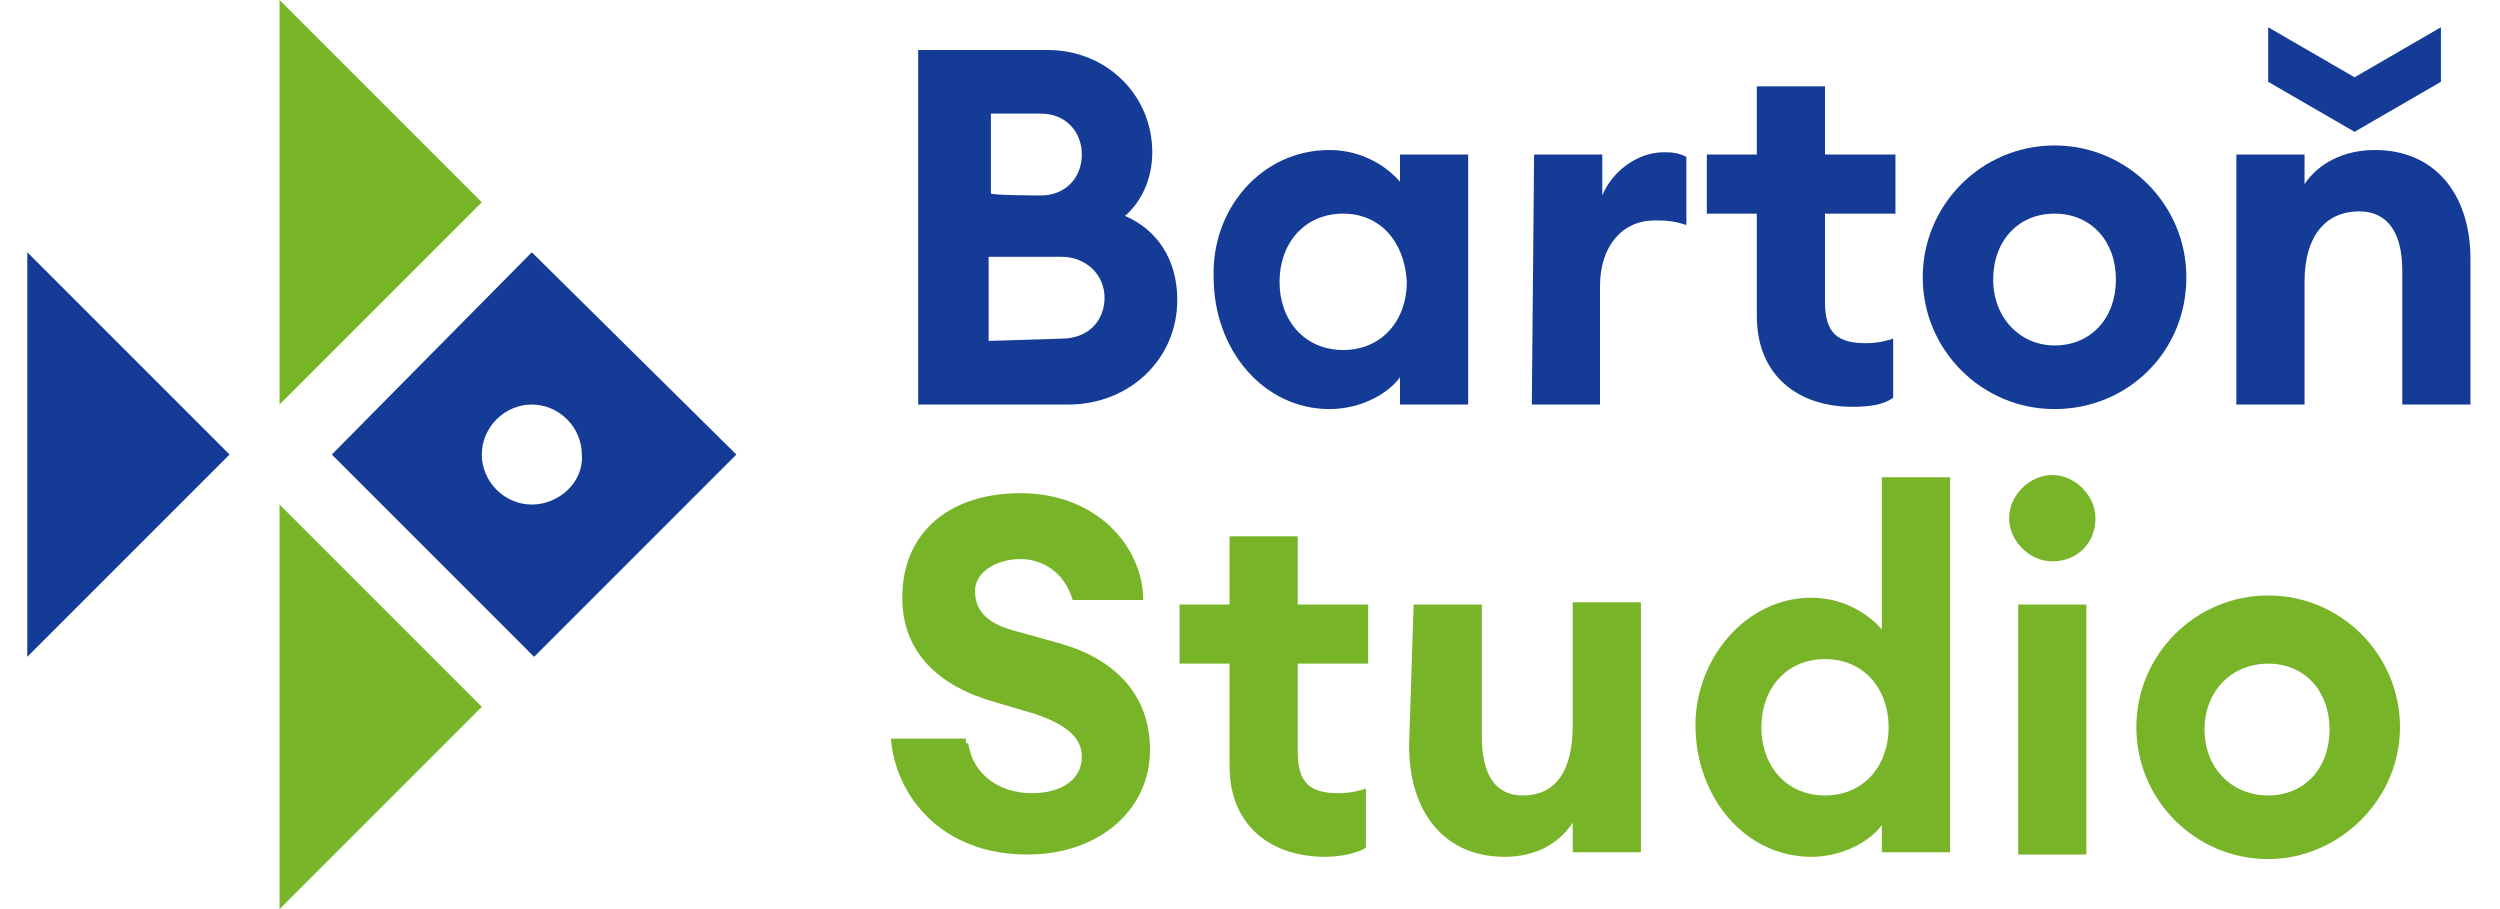
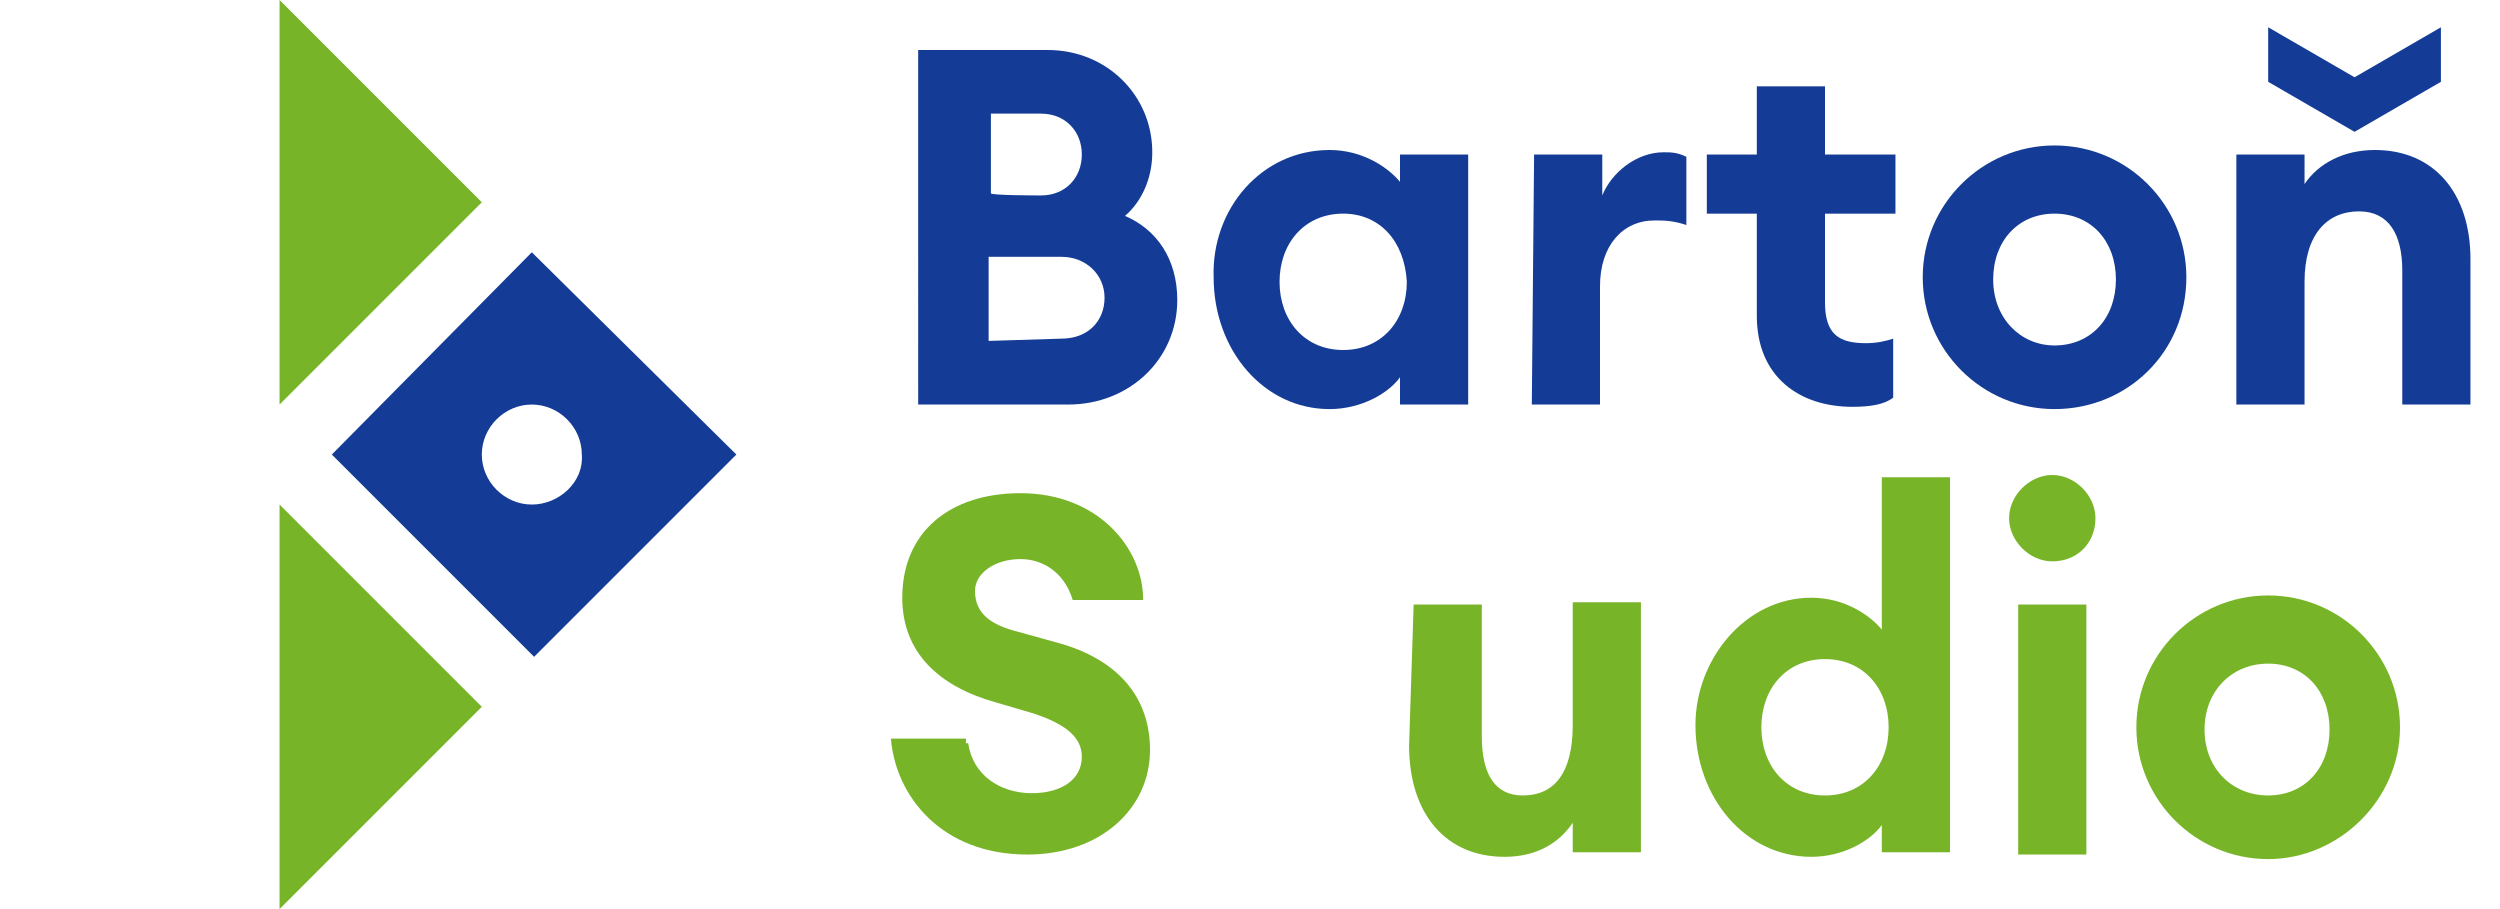
<svg xmlns="http://www.w3.org/2000/svg" id="Vrstva_1" x="0px" y="0px" width="110px" height="40px" viewBox="0 0 110 40" style="enable-background:new 0 0 110 40;" xml:space="preserve">
  <style type="text/css">
	.st0{fill:#143C96;}
	.st1{fill:#78B428;}
</style>
  <g>
    <g>
      <path class="st0" d="M46.7,14.9c1.2,0,1.9-0.8,1.9-1.8c0-1-0.8-1.8-1.9-1.8h-3.2V15L46.7,14.9L46.7,14.9z M45.8,8.6    c1.1,0,1.8-0.8,1.8-1.8s-0.7-1.8-1.8-1.8h-2.2v3.5C43.5,8.6,45.8,8.6,45.8,8.6z M40.4,2.2h5.7c2.6,0,4.6,2,4.6,4.5    c0,1.2-0.5,2.2-1.2,2.8c1.4,0.6,2.3,1.9,2.3,3.7c0,2.6-2.1,4.6-4.8,4.6h-6.6L40.4,2.2L40.4,2.2z" />
      <path class="st0" d="M59.1,9.4c-1.7,0-2.8,1.3-2.8,3s1.1,3,2.8,3c1.7,0,2.8-1.3,2.8-3C61.8,10.6,60.7,9.4,59.1,9.4z M58.5,6.6    c1.5,0,2.6,0.8,3.1,1.4V6.8h3v11h-3v-1.2c-0.5,0.7-1.7,1.4-3.1,1.4c-2.9,0-5.1-2.6-5.1-5.8C53.3,9.2,55.5,6.6,58.5,6.6z" />
      <path class="st0" d="M67.5,6.8h3v1.8c0.4-1,1.5-1.9,2.7-1.9c0.3,0,0.6,0,1,0.2v3c-0.6-0.2-1-0.2-1.4-0.2c-1.4,0-2.4,1.1-2.4,2.9    v5.2h-3L67.5,6.8L67.5,6.8z" />
      <path class="st0" d="M81.5,17.9c-2.3,0-4.2-1.3-4.2-4V9.4h-2.2V6.8h2.2v-3h3v3h3.1v2.6h-3.1v3.9c0,1.4,0.6,1.8,1.8,1.8    c0.5,0,0.9-0.1,1.2-0.2v2.6C82.9,17.8,82.3,17.9,81.5,17.9z" />
      <path class="st0" d="M90.4,15.2c1.6,0,2.7-1.2,2.7-2.9S92,9.4,90.4,9.4s-2.7,1.2-2.7,2.9S88.9,15.2,90.4,15.2z M90.4,18    c-3.2,0-5.8-2.6-5.8-5.8s2.6-5.8,5.8-5.8s5.8,2.6,5.8,5.8C96.2,15.5,93.6,18,90.4,18z" />
      <path class="st0" d="M99.8,3.6V1.2l3.8,2.2l3.8-2.2v2.4l-3.8,2.2L99.8,3.6z M98.4,6.8h3v1.3c0.6-0.9,1.7-1.5,3.1-1.5    c2.6,0,4.2,1.9,4.2,4.8v6.4h-3v-5.9c0-1.6-0.6-2.6-1.9-2.6c-1.4,0-2.4,1-2.4,3.1v5.4h-3V6.8z" />
      <path class="st1" d="M42.6,32.7c0.2,1.4,1.4,2.2,2.8,2.2c1.3,0,2.2-0.6,2.2-1.6c0-0.8-0.6-1.4-2.1-1.9l-1.7-0.5    c-2.5-0.7-4.1-2.2-4.1-4.6c0-2.9,2.1-4.6,5.2-4.6c3.4,0,5.4,2.4,5.4,4.7h-3.1c-0.4-1.3-1.4-1.8-2.3-1.8c-1.1,0-2,0.6-2,1.4    c0,1,0.7,1.5,1.9,1.8l1.8,0.5c2.5,0.7,4,2.3,4,4.7c0,2.6-2.2,4.6-5.4,4.6c-3.8,0-5.8-2.6-6-5.1h3.3V32.7z" />
-       <path class="st1" d="M58.3,37.7c-2.3,0-4.2-1.3-4.2-4v-4.5h-2.2v-2.6h2.2v-3h3v3h3.1v2.6h-3.1v3.9c0,1.4,0.6,1.8,1.8,1.8    c0.5,0,0.9-0.1,1.2-0.2v2.6C59.8,37.5,59.1,37.7,58.3,37.7z" />
      <path class="st1" d="M62.2,26.6h3v5.8c0,1.7,0.6,2.6,1.8,2.6c1.4,0,2.2-1,2.2-3.1v-5.4h3v11h-3v-1.3c-0.6,0.9-1.6,1.5-3,1.5    c-2.6,0-4.2-1.9-4.2-4.9L62.2,26.6L62.2,26.6z" />
      <path class="st1" d="M80.3,29c-1.7,0-2.8,1.3-2.8,3c0,1.7,1.1,3,2.8,3c1.7,0,2.8-1.3,2.8-3C83.1,30.3,82,29,80.3,29z M79.7,26.3    c1.5,0,2.6,0.8,3.1,1.4V21h3v16.5h-3v-1.2c-0.5,0.7-1.7,1.4-3.1,1.4c-2.9,0-5.1-2.6-5.1-5.8C74.6,29,76.8,26.3,79.7,26.3z" />
      <path class="st1" d="M88.8,26.6h3v11h-3V26.6z M90.3,24.7c-1,0-1.9-0.9-1.9-1.9c0-1,0.9-1.9,1.9-1.9c1,0,1.9,0.9,1.9,1.9    C92.2,23.9,91.4,24.7,90.3,24.7z" />
      <path class="st1" d="M99.8,35c1.6,0,2.7-1.2,2.7-2.9c0-1.7-1.1-2.9-2.7-2.9S97,30.4,97,32.1C97,33.8,98.2,35,99.8,35z M99.8,37.8    c-3.2,0-5.8-2.6-5.8-5.8s2.6-5.8,5.8-5.8c3.2,0,5.8,2.6,5.8,5.8S102.9,37.8,99.8,37.8z" />
    </g>
    <g>
      <path class="st1" d="M12.3,40l8.9-8.9l-8.9-8.9V40z" />
      <path class="st1" d="M12.3,17.8l8.9-8.9L12.3,0V17.8z" />
-       <path class="st0" d="M1.2,28.9l8.9-8.9l-8.9-8.9V28.9z" />
      <path class="st0" d="M23.4,22.2c-1.2,0-2.2-1-2.2-2.2c0-1.2,1-2.2,2.2-2.2c1.2,0,2.2,1,2.2,2.2C25.7,21.2,24.6,22.2,23.4,22.2z     M23.4,11.1L14.6,20l8.9,8.9l8.9-8.9L23.4,11.1z" />
    </g>
  </g>
</svg>